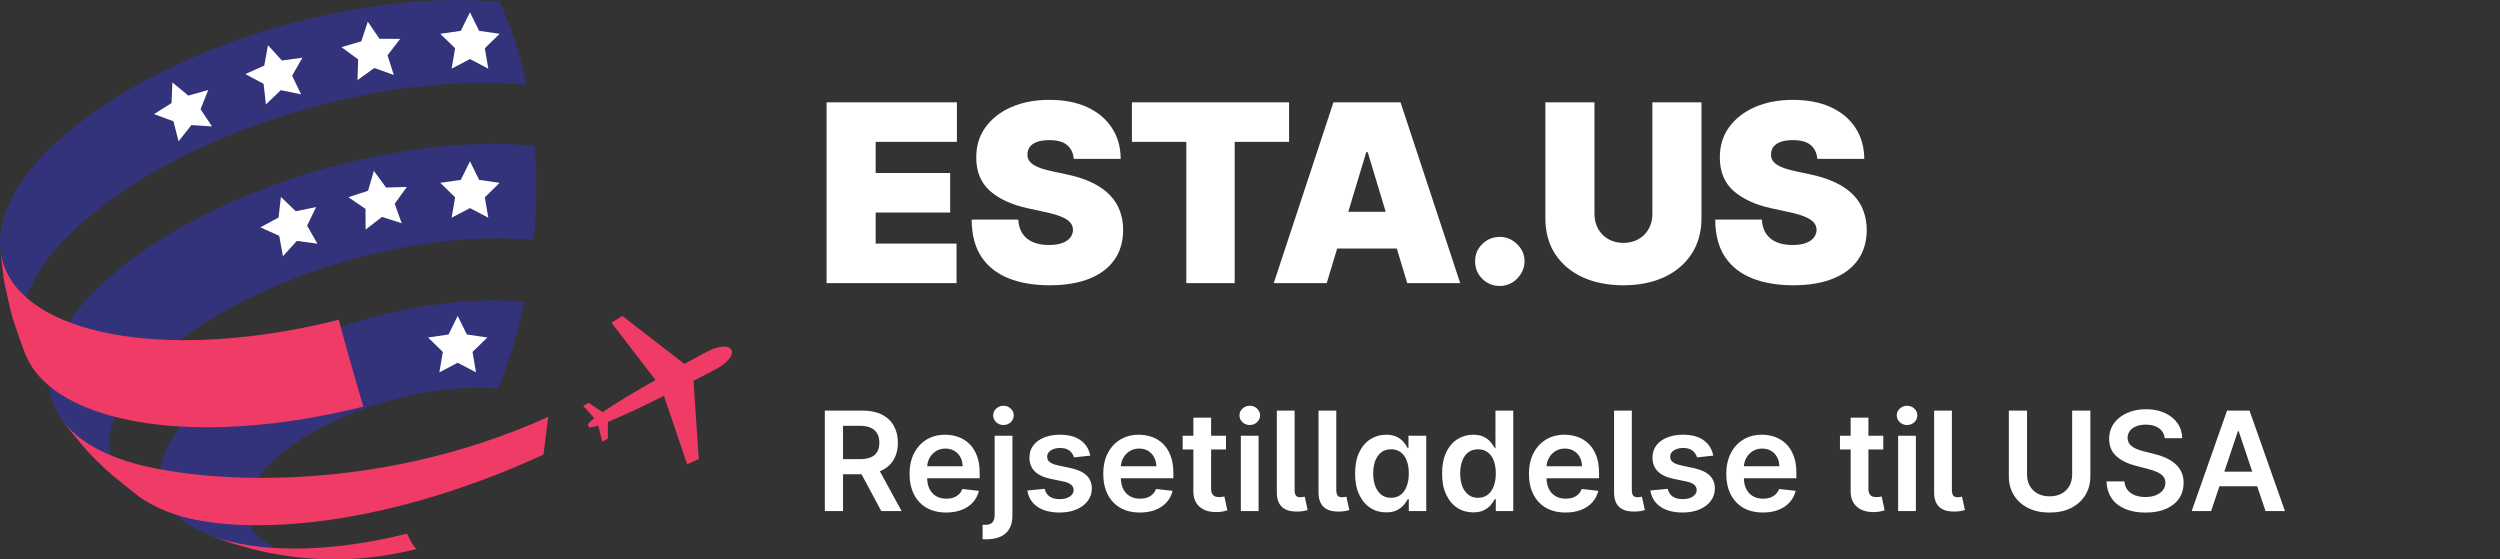
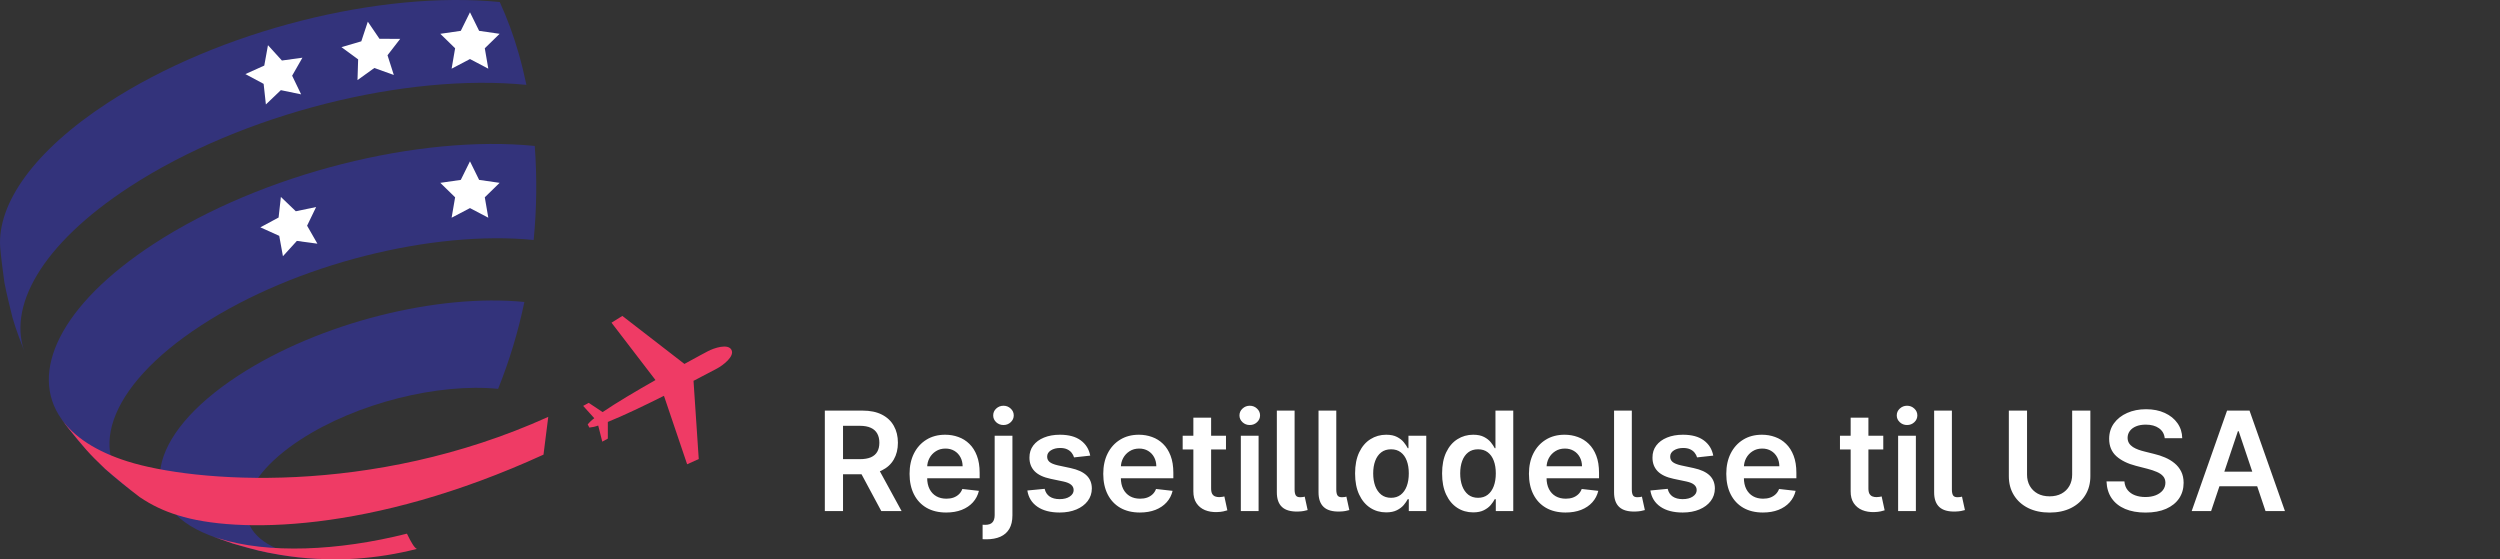
<svg xmlns="http://www.w3.org/2000/svg" width="362" height="81" viewBox="0 0 362 81" fill="none">
  <rect x="0" y="0" width="362" height="81" fill="#333333" stroke="none" />
-   <path d="M119.688 41V14.818H138.557V20.546H126.795V25.046H137.585V30.773H126.795V35.273H138.506V41H119.688ZM155.476 23C155.407 22.148 155.088 21.483 154.517 21.006C153.954 20.528 153.098 20.29 151.947 20.29C151.214 20.29 150.613 20.379 150.145 20.558C149.684 20.729 149.344 20.963 149.122 21.261C148.9 21.56 148.785 21.901 148.777 22.284C148.76 22.599 148.815 22.885 148.943 23.141C149.079 23.388 149.292 23.614 149.582 23.818C149.872 24.014 150.243 24.193 150.694 24.355C151.146 24.517 151.683 24.662 152.305 24.79L154.453 25.25C155.902 25.557 157.142 25.962 158.173 26.465C159.204 26.967 160.048 27.56 160.704 28.241C161.361 28.915 161.842 29.673 162.149 30.517C162.464 31.361 162.626 32.281 162.635 33.278C162.626 35 162.196 36.457 161.344 37.651C160.491 38.844 159.273 39.751 157.687 40.374C156.111 40.996 154.214 41.307 151.998 41.307C149.723 41.307 147.737 40.97 146.041 40.297C144.354 39.624 143.041 38.588 142.104 37.19C141.175 35.784 140.706 33.986 140.697 31.796H147.447C147.49 32.597 147.69 33.27 148.048 33.815C148.406 34.361 148.909 34.774 149.557 35.055C150.213 35.337 150.993 35.477 151.896 35.477C152.655 35.477 153.29 35.383 153.801 35.196C154.312 35.008 154.7 34.749 154.964 34.416C155.229 34.084 155.365 33.705 155.373 33.278C155.365 32.878 155.233 32.528 154.977 32.23C154.73 31.923 154.321 31.651 153.75 31.412C153.179 31.165 152.407 30.935 151.436 30.722L148.828 30.159C146.51 29.656 144.682 28.817 143.344 27.641C142.014 26.456 141.354 24.841 141.362 22.796C141.354 21.134 141.797 19.68 142.692 18.436C143.595 17.183 144.844 16.207 146.437 15.508C148.04 14.81 149.876 14.46 151.947 14.46C154.061 14.46 155.889 14.814 157.432 15.521C158.974 16.229 160.163 17.226 160.998 18.513C161.842 19.791 162.268 21.287 162.277 23H155.476ZM163.903 20.546V14.818H186.658V20.546H178.783V41H171.778V20.546H163.903ZM192.11 41H184.439L193.081 14.818H202.797L211.439 41H203.769L198.042 22.028H197.837L192.11 41ZM190.678 30.671H205.099V35.989H190.678V30.671ZM217.179 41.409C216.19 41.409 215.342 41.064 214.635 40.374C213.936 39.675 213.591 38.827 213.599 37.83C213.591 36.858 213.936 36.027 214.635 35.337C215.342 34.646 216.19 34.301 217.179 34.301C218.116 34.301 218.943 34.646 219.659 35.337C220.383 36.027 220.75 36.858 220.758 37.83C220.75 38.494 220.575 39.099 220.234 39.645C219.902 40.182 219.467 40.612 218.93 40.936C218.393 41.251 217.809 41.409 217.179 41.409ZM239.265 14.818H246.373V31.591C246.373 33.585 245.896 35.311 244.942 36.769C243.996 38.217 242.675 39.338 240.978 40.131C239.282 40.915 237.314 41.307 235.072 41.307C232.814 41.307 230.836 40.915 229.14 40.131C227.444 39.338 226.123 38.217 225.177 36.769C224.24 35.311 223.771 33.585 223.771 31.591V14.818H230.879V30.977C230.879 31.787 231.058 32.511 231.416 33.151C231.774 33.781 232.268 34.276 232.899 34.633C233.538 34.992 234.263 35.17 235.072 35.17C235.89 35.17 236.615 34.992 237.246 34.633C237.876 34.276 238.371 33.781 238.728 33.151C239.086 32.511 239.265 31.787 239.265 30.977V14.818ZM263.145 23C263.077 22.148 262.757 21.483 262.186 21.006C261.624 20.528 260.767 20.29 259.617 20.29C258.884 20.29 258.283 20.379 257.814 20.558C257.354 20.729 257.013 20.963 256.791 21.261C256.57 21.56 256.455 21.901 256.446 22.284C256.429 22.599 256.485 22.885 256.613 23.141C256.749 23.388 256.962 23.614 257.252 23.818C257.541 24.014 257.912 24.193 258.364 24.355C258.816 24.517 259.353 24.662 259.975 24.79L262.122 25.25C263.571 25.557 264.811 25.962 265.843 26.465C266.874 26.967 267.718 27.56 268.374 28.241C269.03 28.915 269.512 29.673 269.818 30.517C270.134 31.361 270.296 32.281 270.304 33.278C270.296 35 269.865 36.457 269.013 37.651C268.161 38.844 266.942 39.751 265.357 40.374C263.78 40.996 261.884 41.307 259.668 41.307C257.392 41.307 255.407 40.97 253.711 40.297C252.023 39.624 250.711 38.588 249.773 37.19C248.844 35.784 248.375 33.986 248.367 31.796H255.117C255.159 32.597 255.36 33.27 255.718 33.815C256.076 34.361 256.578 34.774 257.226 35.055C257.882 35.337 258.662 35.477 259.566 35.477C260.324 35.477 260.959 35.383 261.47 35.196C261.982 35.008 262.37 34.749 262.634 34.416C262.898 34.084 263.034 33.705 263.043 33.278C263.034 32.878 262.902 32.528 262.647 32.23C262.399 31.923 261.99 31.651 261.419 31.412C260.848 31.165 260.077 30.935 259.105 30.722L256.497 30.159C254.179 29.656 252.351 28.817 251.013 27.641C249.684 26.456 249.023 24.841 249.032 22.796C249.023 21.134 249.466 19.68 250.361 18.436C251.265 17.183 252.513 16.207 254.107 15.508C255.709 14.81 257.546 14.46 259.617 14.46C261.73 14.46 263.559 14.814 265.101 15.521C266.644 16.229 267.833 17.226 268.668 18.513C269.512 19.791 269.938 21.287 269.946 23H263.145Z" fill="white" />
  <path d="M119.435 74V59.455H124.889C126.007 59.455 126.944 59.649 127.702 60.037C128.464 60.425 129.039 60.97 129.428 61.67C129.821 62.367 130.017 63.178 130.017 64.106C130.017 65.039 129.818 65.849 129.42 66.535C129.027 67.217 128.447 67.745 127.68 68.119C126.913 68.489 125.971 68.673 124.854 68.673H120.969V66.486H124.499C125.152 66.486 125.687 66.396 126.104 66.216C126.52 66.031 126.828 65.764 127.027 65.413C127.231 65.058 127.332 64.623 127.332 64.106C127.332 63.59 127.231 63.15 127.027 62.785C126.823 62.416 126.513 62.137 126.097 61.947C125.68 61.753 125.143 61.656 124.484 61.656H122.07V74H119.435ZM126.949 67.409L130.55 74H127.609L124.072 67.409H126.949ZM137.002 74.213C135.908 74.213 134.964 73.986 134.168 73.531C133.378 73.072 132.769 72.423 132.343 71.585C131.917 70.742 131.704 69.751 131.704 68.609C131.704 67.487 131.917 66.502 132.343 65.655C132.774 64.803 133.375 64.14 134.147 63.666C134.919 63.188 135.826 62.949 136.867 62.949C137.54 62.949 138.174 63.058 138.771 63.276C139.372 63.489 139.902 63.82 140.362 64.27C140.826 64.72 141.19 65.293 141.455 65.989C141.72 66.68 141.853 67.504 141.853 68.46V69.249H132.911V67.516H139.388C139.384 67.023 139.277 66.585 139.069 66.202C138.861 65.813 138.569 65.508 138.195 65.285C137.826 65.063 137.395 64.952 136.903 64.952C136.377 64.952 135.915 65.079 135.518 65.335C135.12 65.586 134.81 65.918 134.587 66.329C134.37 66.737 134.258 67.184 134.254 67.672V69.185C134.254 69.819 134.37 70.364 134.602 70.818C134.834 71.268 135.158 71.614 135.575 71.855C135.991 72.092 136.479 72.21 137.038 72.21C137.412 72.21 137.75 72.158 138.053 72.054C138.356 71.945 138.619 71.787 138.842 71.578C139.064 71.37 139.232 71.112 139.346 70.804L141.746 71.074C141.595 71.708 141.306 72.262 140.88 72.736C140.459 73.204 139.919 73.569 139.261 73.829C138.603 74.085 137.85 74.213 137.002 74.213ZM144.028 63.091H146.599V74.625C146.599 75.411 146.45 76.06 146.152 76.571C145.853 77.082 145.422 77.463 144.859 77.715C144.296 77.965 143.611 78.091 142.806 78.091C142.712 78.091 142.624 78.088 142.544 78.084C142.463 78.084 142.376 78.081 142.281 78.077V75.981C142.352 75.986 142.416 75.989 142.473 75.989C142.529 75.993 142.589 75.996 142.65 75.996C143.143 75.996 143.495 75.875 143.708 75.633C143.922 75.397 144.028 75.049 144.028 74.59V63.091ZM145.306 61.543C144.895 61.543 144.542 61.408 144.248 61.138C143.959 60.863 143.815 60.534 143.815 60.151C143.815 59.762 143.959 59.433 144.248 59.163C144.542 58.889 144.895 58.751 145.306 58.751C145.714 58.751 146.062 58.889 146.35 59.163C146.644 59.433 146.791 59.762 146.791 60.151C146.791 60.534 146.644 60.863 146.35 61.138C146.062 61.408 145.714 61.543 145.306 61.543ZM157.865 65.974L155.521 66.23C155.455 65.993 155.339 65.771 155.173 65.562C155.012 65.354 154.795 65.186 154.52 65.058C154.245 64.93 153.909 64.867 153.511 64.867C152.976 64.867 152.527 64.983 152.162 65.215C151.802 65.447 151.625 65.747 151.629 66.117C151.625 66.434 151.741 66.692 151.977 66.891C152.219 67.09 152.616 67.253 153.17 67.381L155.031 67.778C156.063 68.001 156.83 68.354 157.332 68.837C157.839 69.32 158.095 69.952 158.099 70.733C158.095 71.419 157.893 72.026 157.496 72.551C157.103 73.072 156.556 73.479 155.855 73.773C155.154 74.066 154.349 74.213 153.44 74.213C152.105 74.213 151.03 73.934 150.216 73.375C149.402 72.812 148.916 72.028 148.76 71.024L151.267 70.783C151.381 71.275 151.622 71.647 151.991 71.898C152.361 72.149 152.841 72.274 153.433 72.274C154.044 72.274 154.534 72.149 154.903 71.898C155.277 71.647 155.464 71.337 155.464 70.967C155.464 70.655 155.344 70.397 155.102 70.193C154.866 69.99 154.496 69.833 153.994 69.724L152.134 69.334C151.087 69.116 150.313 68.749 149.811 68.233C149.309 67.712 149.061 67.054 149.065 66.258C149.061 65.586 149.243 65.004 149.612 64.511C149.986 64.014 150.505 63.631 151.168 63.361C151.835 63.086 152.605 62.949 153.476 62.949C154.754 62.949 155.76 63.221 156.494 63.766C157.233 64.31 157.69 65.046 157.865 65.974ZM165.049 74.213C163.955 74.213 163.011 73.986 162.215 73.531C161.424 73.072 160.816 72.423 160.39 71.585C159.964 70.742 159.751 69.751 159.751 68.609C159.751 67.487 159.964 66.502 160.39 65.655C160.821 64.803 161.422 64.14 162.194 63.666C162.966 63.188 163.872 62.949 164.914 62.949C165.586 62.949 166.221 63.058 166.817 63.276C167.419 63.489 167.949 63.82 168.408 64.27C168.872 64.72 169.237 65.293 169.502 65.989C169.767 66.68 169.9 67.504 169.9 68.46V69.249H160.958V67.516H167.435C167.431 67.023 167.324 66.585 167.116 66.202C166.907 65.813 166.616 65.508 166.242 65.285C165.873 65.063 165.442 64.952 164.95 64.952C164.424 64.952 163.962 65.079 163.565 65.335C163.167 65.586 162.857 65.918 162.634 66.329C162.416 66.737 162.305 67.184 162.3 67.672V69.185C162.3 69.819 162.416 70.364 162.648 70.818C162.88 71.268 163.205 71.614 163.621 71.855C164.038 72.092 164.526 72.21 165.085 72.21C165.459 72.21 165.797 72.158 166.1 72.054C166.403 71.945 166.666 71.787 166.888 71.578C167.111 71.37 167.279 71.112 167.393 70.804L169.793 71.074C169.642 71.708 169.353 72.262 168.927 72.736C168.505 73.204 167.966 73.569 167.308 73.829C166.649 74.085 165.897 74.213 165.049 74.213ZM177.522 63.091V65.079H171.251V63.091H177.522ZM172.799 60.477H175.37V70.719C175.37 71.064 175.422 71.329 175.527 71.514C175.636 71.694 175.778 71.817 175.953 71.883C176.128 71.95 176.322 71.983 176.535 71.983C176.696 71.983 176.843 71.971 176.975 71.947C177.113 71.924 177.217 71.903 177.288 71.883L177.721 73.894C177.584 73.941 177.387 73.993 177.132 74.05C176.881 74.106 176.573 74.14 176.208 74.149C175.565 74.168 174.984 74.071 174.468 73.858C173.952 73.64 173.543 73.304 173.24 72.849C172.941 72.395 172.795 71.827 172.799 71.145V60.477ZM179.673 74V63.091H182.244V74H179.673ZM180.965 61.543C180.558 61.543 180.208 61.408 179.914 61.138C179.621 60.863 179.474 60.534 179.474 60.151C179.474 59.762 179.621 59.433 179.914 59.163C180.208 58.889 180.558 58.751 180.965 58.751C181.377 58.751 181.728 58.889 182.016 59.163C182.31 59.433 182.457 59.762 182.457 60.151C182.457 60.534 182.31 60.863 182.016 61.138C181.728 61.408 181.377 61.543 180.965 61.543ZM184.887 59.455H187.458V70.875C187.458 71.282 187.52 71.573 187.643 71.749C187.766 71.924 187.984 72.007 188.297 71.997C188.467 71.992 188.595 71.983 188.68 71.969C188.77 71.95 188.85 71.931 188.922 71.912L189.348 73.858C189.196 73.905 189.007 73.95 188.779 73.993C188.557 74.035 188.282 74.062 187.956 74.071C186.914 74.099 186.142 73.882 185.64 73.418C185.138 72.954 184.887 72.246 184.887 71.294V59.455ZM190.923 59.455H193.494V70.875C193.494 71.282 193.555 71.573 193.678 71.749C193.801 71.924 194.019 72.007 194.332 71.997C194.502 71.992 194.63 71.983 194.715 71.969C194.805 71.95 194.886 71.931 194.957 71.912L195.383 73.858C195.231 73.905 195.042 73.95 194.815 73.993C194.592 74.035 194.317 74.062 193.991 74.071C192.949 74.099 192.177 73.882 191.675 73.418C191.174 72.954 190.923 72.246 190.923 71.294V59.455ZM200.713 74.192C199.856 74.192 199.089 73.972 198.412 73.531C197.735 73.091 197.2 72.452 196.807 71.614C196.414 70.776 196.217 69.758 196.217 68.56C196.217 67.347 196.416 66.325 196.814 65.492C197.216 64.653 197.759 64.021 198.44 63.595C199.122 63.164 199.882 62.949 200.72 62.949C201.359 62.949 201.885 63.058 202.297 63.276C202.709 63.489 203.036 63.747 203.277 64.05C203.518 64.348 203.705 64.63 203.838 64.895H203.945V63.091H206.523V74H203.994V72.281H203.838C203.705 72.546 203.514 72.828 203.263 73.126C203.012 73.42 202.68 73.671 202.268 73.879C201.857 74.088 201.338 74.192 200.713 74.192ZM201.43 72.082C201.975 72.082 202.439 71.936 202.822 71.642C203.206 71.344 203.497 70.93 203.696 70.399C203.895 69.869 203.994 69.251 203.994 68.546C203.994 67.84 203.895 67.227 203.696 66.706C203.502 66.185 203.213 65.78 202.83 65.492C202.451 65.203 201.984 65.058 201.43 65.058C200.857 65.058 200.379 65.207 199.996 65.506C199.612 65.804 199.323 66.216 199.129 66.742C198.935 67.267 198.838 67.868 198.838 68.546C198.838 69.227 198.935 69.836 199.129 70.371C199.328 70.901 199.619 71.32 200.003 71.628C200.391 71.931 200.867 72.082 201.43 72.082ZM213.311 74.192C212.454 74.192 211.687 73.972 211.01 73.531C210.333 73.091 209.797 72.452 209.404 71.614C209.011 70.776 208.815 69.758 208.815 68.56C208.815 67.347 209.014 66.325 209.412 65.492C209.814 64.653 210.356 64.021 211.038 63.595C211.72 63.164 212.48 62.949 213.318 62.949C213.957 62.949 214.483 63.058 214.895 63.276C215.306 63.489 215.633 63.747 215.875 64.05C216.116 64.348 216.303 64.63 216.436 64.895H216.542V59.455H219.12V74H216.592V72.281H216.436C216.303 72.546 216.111 72.828 215.86 73.126C215.609 73.42 215.278 73.671 214.866 73.879C214.454 74.088 213.936 74.192 213.311 74.192ZM214.028 72.082C214.573 72.082 215.037 71.936 215.42 71.642C215.804 71.344 216.095 70.93 216.294 70.399C216.493 69.869 216.592 69.251 216.592 68.546C216.592 67.84 216.493 67.227 216.294 66.706C216.1 66.185 215.811 65.78 215.427 65.492C215.048 65.203 214.582 65.058 214.028 65.058C213.455 65.058 212.977 65.207 212.593 65.506C212.21 65.804 211.921 66.216 211.727 66.742C211.533 67.267 211.436 67.868 211.436 68.546C211.436 69.227 211.533 69.836 211.727 70.371C211.926 70.901 212.217 71.32 212.6 71.628C212.989 71.931 213.465 72.082 214.028 72.082ZM226.69 74.213C225.596 74.213 224.651 73.986 223.856 73.531C223.065 73.072 222.457 72.423 222.031 71.585C221.604 70.742 221.391 69.751 221.391 68.609C221.391 67.487 221.604 66.502 222.031 65.655C222.461 64.803 223.063 64.14 223.835 63.666C224.606 63.188 225.513 62.949 226.555 62.949C227.227 62.949 227.862 63.058 228.458 63.276C229.059 63.489 229.59 63.82 230.049 64.27C230.513 64.72 230.878 65.293 231.143 65.989C231.408 66.68 231.54 67.504 231.54 68.46V69.249H222.599V67.516H229.076C229.071 67.023 228.965 66.585 228.756 66.202C228.548 65.813 228.257 65.508 227.883 65.285C227.513 65.063 227.083 64.952 226.59 64.952C226.065 64.952 225.603 65.079 225.205 65.335C224.808 65.586 224.497 65.918 224.275 66.329C224.057 66.737 223.946 67.184 223.941 67.672V69.185C223.941 69.819 224.057 70.364 224.289 70.818C224.521 71.268 224.845 71.614 225.262 71.855C225.679 72.092 226.166 72.21 226.725 72.21C227.099 72.21 227.438 72.158 227.741 72.054C228.044 71.945 228.307 71.787 228.529 71.578C228.752 71.37 228.92 71.112 229.033 70.804L231.434 71.074C231.282 71.708 230.994 72.262 230.567 72.736C230.146 73.204 229.606 73.569 228.948 73.829C228.29 74.085 227.537 74.213 226.69 74.213ZM233.716 59.455H236.287V70.875C236.287 71.282 236.348 71.573 236.471 71.749C236.594 71.924 236.812 72.007 237.125 71.997C237.295 71.992 237.423 71.983 237.508 71.969C237.598 71.95 237.679 71.931 237.75 71.912L238.176 73.858C238.024 73.905 237.835 73.95 237.608 73.993C237.385 74.035 237.11 74.062 236.784 74.071C235.742 74.099 234.97 73.882 234.468 73.418C233.967 72.954 233.716 72.246 233.716 71.294V59.455ZM248.08 65.974L245.736 66.23C245.67 65.993 245.554 65.771 245.388 65.562C245.227 65.354 245.009 65.186 244.735 65.058C244.46 64.93 244.124 64.867 243.726 64.867C243.191 64.867 242.741 64.983 242.377 65.215C242.017 65.447 241.839 65.747 241.844 66.117C241.839 66.434 241.955 66.692 242.192 66.891C242.434 67.09 242.831 67.253 243.385 67.381L245.246 67.778C246.278 68.001 247.045 68.354 247.547 68.837C248.054 69.32 248.31 69.952 248.314 70.733C248.31 71.419 248.108 72.026 247.711 72.551C247.318 73.072 246.771 73.479 246.07 73.773C245.369 74.066 244.564 74.213 243.655 74.213C242.32 74.213 241.245 73.934 240.431 73.375C239.616 72.812 239.131 72.028 238.975 71.024L241.482 70.783C241.596 71.275 241.837 71.647 242.206 71.898C242.576 72.149 243.056 72.274 243.648 72.274C244.259 72.274 244.749 72.149 245.118 71.898C245.492 71.647 245.679 71.337 245.679 70.967C245.679 70.655 245.559 70.397 245.317 70.193C245.08 69.99 244.711 69.833 244.209 69.724L242.348 69.334C241.302 69.116 240.528 68.749 240.026 68.233C239.524 67.712 239.275 67.054 239.28 66.258C239.275 65.586 239.458 65.004 239.827 64.511C240.201 64.014 240.72 63.631 241.382 63.361C242.05 63.086 242.819 62.949 243.691 62.949C244.969 62.949 245.975 63.221 246.709 63.766C247.448 64.31 247.905 65.046 248.08 65.974ZM255.264 74.213C254.17 74.213 253.225 73.986 252.43 73.531C251.639 73.072 251.031 72.423 250.605 71.585C250.179 70.742 249.966 69.751 249.966 68.609C249.966 67.487 250.179 66.502 250.605 65.655C251.036 64.803 251.637 64.14 252.409 63.666C253.181 63.188 254.087 62.949 255.129 62.949C255.801 62.949 256.436 63.058 257.032 63.276C257.634 63.489 258.164 63.82 258.623 64.27C259.087 64.72 259.452 65.293 259.717 65.989C259.982 66.68 260.115 67.504 260.115 68.46V69.249H251.173V67.516H257.65C257.645 67.023 257.539 66.585 257.331 66.202C257.122 65.813 256.831 65.508 256.457 65.285C256.088 65.063 255.657 64.952 255.164 64.952C254.639 64.952 254.177 65.079 253.779 65.335C253.382 65.586 253.072 65.918 252.849 66.329C252.631 66.737 252.52 67.184 252.515 67.672V69.185C252.515 69.819 252.631 70.364 252.863 70.818C253.095 71.268 253.42 71.614 253.836 71.855C254.253 72.092 254.741 72.21 255.299 72.21C255.673 72.21 256.012 72.158 256.315 72.054C256.618 71.945 256.881 71.787 257.103 71.578C257.326 71.37 257.494 71.112 257.608 70.804L260.008 71.074C259.857 71.708 259.568 72.262 259.142 72.736C258.72 73.204 258.181 73.569 257.522 73.829C256.864 74.085 256.111 74.213 255.264 74.213ZM272.698 63.091V65.079H266.427V63.091H272.698ZM267.975 60.477H270.546V70.719C270.546 71.064 270.598 71.329 270.702 71.514C270.811 71.694 270.953 71.817 271.129 71.883C271.304 71.95 271.498 71.983 271.711 71.983C271.872 71.983 272.019 71.971 272.151 71.947C272.289 71.924 272.393 71.903 272.464 71.883L272.897 73.894C272.76 73.941 272.563 73.993 272.308 74.05C272.057 74.106 271.749 74.14 271.384 74.149C270.74 74.168 270.16 74.071 269.644 73.858C269.128 73.64 268.719 73.304 268.415 72.849C268.117 72.395 267.97 71.827 267.975 71.145V60.477ZM274.848 74V63.091H277.419V74H274.848ZM276.141 61.543C275.734 61.543 275.383 61.408 275.09 61.138C274.796 60.863 274.65 60.534 274.65 60.151C274.65 59.762 274.796 59.433 275.09 59.163C275.383 58.889 275.734 58.751 276.141 58.751C276.553 58.751 276.903 58.889 277.192 59.163C277.486 59.433 277.632 59.762 277.632 60.151C277.632 60.534 277.486 60.863 277.192 61.138C276.903 61.408 276.553 61.543 276.141 61.543ZM280.063 59.455H282.634V70.875C282.634 71.282 282.696 71.573 282.819 71.749C282.942 71.924 283.16 72.007 283.472 71.997C283.643 71.992 283.771 71.983 283.856 71.969C283.946 71.95 284.026 71.931 284.097 71.912L284.523 73.858C284.372 73.905 284.183 73.95 283.955 73.993C283.733 74.035 283.458 74.062 283.131 74.071C282.09 74.099 281.318 73.882 280.816 73.418C280.314 72.954 280.063 72.246 280.063 71.294V59.455ZM300.049 59.455H302.684V68.957C302.684 69.999 302.438 70.915 301.945 71.706C301.458 72.497 300.771 73.115 299.886 73.56C299 74 297.966 74.22 296.782 74.22C295.594 74.22 294.557 74 293.671 73.56C292.786 73.115 292.099 72.497 291.612 71.706C291.124 70.915 290.88 69.999 290.88 68.957V59.455H293.515V68.737C293.515 69.343 293.647 69.883 293.913 70.356C294.183 70.83 294.561 71.202 295.049 71.472C295.537 71.737 296.114 71.869 296.782 71.869C297.45 71.869 298.027 71.737 298.515 71.472C299.007 71.202 299.386 70.83 299.651 70.356C299.916 69.883 300.049 69.343 300.049 68.737V59.455ZM313.453 63.453C313.386 62.833 313.107 62.35 312.615 62.004C312.127 61.659 311.493 61.486 310.711 61.486C310.162 61.486 309.691 61.569 309.298 61.734C308.905 61.9 308.604 62.125 308.396 62.409C308.188 62.693 308.081 63.017 308.076 63.382C308.076 63.685 308.145 63.948 308.282 64.171C308.424 64.393 308.616 64.582 308.858 64.739C309.099 64.89 309.367 65.018 309.66 65.122C309.954 65.226 310.25 65.314 310.548 65.385L311.912 65.726C312.461 65.854 312.989 66.026 313.495 66.244C314.007 66.462 314.464 66.737 314.866 67.068C315.273 67.4 315.595 67.8 315.832 68.269C316.069 68.737 316.187 69.287 316.187 69.916C316.187 70.769 315.969 71.519 315.534 72.168C315.098 72.812 314.468 73.316 313.645 73.68C312.825 74.04 311.833 74.22 310.669 74.22C309.537 74.22 308.555 74.045 307.721 73.695C306.893 73.344 306.244 72.833 305.775 72.16C305.311 71.488 305.06 70.669 305.022 69.703H307.615C307.653 70.21 307.809 70.631 308.083 70.967C308.358 71.303 308.716 71.555 309.156 71.72C309.601 71.886 310.098 71.969 310.647 71.969C311.22 71.969 311.722 71.883 312.153 71.713C312.589 71.538 312.93 71.296 313.176 70.989C313.422 70.676 313.547 70.312 313.552 69.895C313.547 69.516 313.436 69.204 313.218 68.957C313.001 68.706 312.695 68.498 312.302 68.332C311.914 68.162 311.459 68.01 310.939 67.878L309.284 67.452C308.086 67.144 307.139 66.678 306.443 66.053C305.752 65.423 305.406 64.587 305.406 63.545C305.406 62.688 305.638 61.938 306.102 61.294C306.571 60.65 307.208 60.151 308.012 59.795C308.817 59.436 309.729 59.256 310.747 59.256C311.779 59.256 312.683 59.436 313.46 59.795C314.241 60.151 314.854 60.645 315.299 61.28C315.744 61.91 315.974 62.634 315.988 63.453H313.453ZM320.17 74H317.357L322.478 59.455H325.731L330.859 74H328.046L324.161 62.438H324.048L320.17 74ZM320.262 68.297H327.933V70.413H320.262V68.297Z" fill="white" />
  <g clip-path="url(#clip0_519_59)">
    <path d="M102.48 50.869C102.299 50.965 100.954 51.674 99.081 52.709V52.677L90.117 45.747L88.546 46.725L94.913 55.032C92.142 56.607 89.207 58.338 87.261 59.671L85.248 58.334L84.442 58.773L86.053 60.561C85.697 60.816 85.376 61.118 85.099 61.459L85.34 61.914C85.778 61.871 86.209 61.773 86.621 61.62L87.209 63.951L88.014 63.512V61.096C90.217 60.211 93.29 58.741 96.141 57.315L99.496 67.225L101.179 66.468L100.422 55.165H100.386C102.279 54.187 103.628 53.47 103.805 53.373C104.731 52.878 106.411 51.581 105.911 50.651C105.412 49.721 103.402 50.377 102.48 50.869Z" fill="#EF3B65" />
    <path d="M50.465 80.96C47.71 81.008 47.545 81.012 45.942 80.932C44.124 80.839 42.313 80.644 40.517 80.348C38.234 79.967 35.98 79.429 33.772 78.737C32.709 78.359 31.283 77.883 30.236 77.465C19.387 73.192 21.106 63.11 34.529 54.368C46.337 46.677 63.424 42.485 75.929 43.725C75.037 48.023 73.765 52.233 72.127 56.305C63.481 55.447 51.669 58.346 43.51 63.661C33.844 69.959 32.954 77.263 41.536 79.981C44.355 80.871 47.831 81.157 51.576 80.915L50.465 80.976" fill="#33337B" />
    <path d="M15.203 67.865C11.981 64.644 11.578 64.213 9.476 61.463L8.932 60.718C4.1 53.981 8.719 44.14 22.259 35.318C37.997 25.066 60.779 19.477 77.431 21.132C77.769 25.667 77.717 30.224 77.274 34.75C62.72 33.304 42.834 38.185 29.097 47.136C15.36 56.087 12.142 66.271 20.205 71.964C18.662 70.78 16.6 69.198 15.183 67.865" fill="#33337B" />
    <path d="M1.808 45.98C1.438 44.466 0.93 42.457 0.641 40.927C0.435 39.381 0.145 37.303 0.024 35.765C-0.378 29.475 4.893 21.865 15.61 14.883C31.795 4.341 55.217 -1.405 72.365 0.294C73.461 2.694 74.374 5.173 75.096 7.711C75.526 9.209 75.901 10.739 76.223 12.289C58.862 10.566 35.146 16.384 18.763 27.059C5.977 35.386 0.842 44.591 3.746 51.465C3.129 49.83 2.272 47.659 1.808 45.98Z" fill="#33337B" />
    <path d="M40.671 28.517L42.833 30.59L45.773 29.978L44.468 32.68L45.959 35.285L42.986 34.883L40.969 37.102L40.433 34.15L37.699 32.918L40.341 31.496L40.671 28.517Z" fill="white" />
-     <path d="M54.134 24.74L55.906 27.156L58.906 27.067L57.154 29.499L58.165 32.322L55.31 31.412L52.938 33.244L52.926 30.248L50.445 28.557L53.296 27.619L54.134 24.74Z" fill="white" />
    <path d="M68.052 23.358L69.377 26.048L72.345 26.475L70.198 28.569L70.706 31.525L68.052 30.131L65.394 31.525L65.901 28.569L63.755 26.475L66.723 26.048L68.052 23.358Z" fill="white" />
-     <path d="M66.272 45.747L67.6 48.437L70.569 48.867L68.422 50.961L68.925 53.917L66.272 52.524L63.618 53.917L64.125 50.961L61.978 48.867L64.947 48.437L66.272 45.747Z" fill="white" />
-     <path d="M24.961 11.927L27.264 13.844L30.152 13.03L29.04 15.817L30.703 18.309L27.715 18.112L25.855 20.467L25.118 17.564L22.303 16.521L24.84 14.923L24.961 11.927Z" fill="white" />
    <path d="M38.802 6.543L40.82 8.762L43.792 8.355L42.302 10.961L43.603 13.662L40.667 13.054L38.5 15.124L38.174 12.144L35.532 10.727L38.267 9.495L38.802 6.543Z" fill="white" />
    <path d="M53.26 3.137L54.947 5.617L57.947 5.629L56.111 8.001L57.025 10.856L54.202 9.845L51.766 11.597L51.858 8.597L49.442 6.825L52.317 5.984L53.26 3.137Z" fill="white" />
    <path d="M68.052 1.776L69.377 4.466L72.345 4.896L70.198 6.99L70.706 9.946L68.052 8.549L65.394 9.946L65.901 6.99L63.755 4.896L66.723 4.466L68.052 1.776Z" fill="white" />
    <path d="M58.922 77.275C48.947 79.788 38.822 80.219 31.674 77.96C31.171 77.799 30.695 77.63 30.236 77.448C31.296 77.851 32.697 78.375 33.772 78.721C37.397 79.744 37.759 79.852 40.518 80.332C42.313 80.633 44.124 80.831 45.942 80.924C48.894 81.012 48.894 81.012 50.465 80.952L51.577 80.891C54.544 80.689 57.486 80.217 60.368 79.482C60.034 79.357 59.562 78.604 58.922 77.267" fill="#EF3B65" />
    <path d="M79.388 60.364C53.694 71.98 27.977 69.826 18.452 66.806C13.918 65.373 10.752 63.275 8.932 60.73L9.476 61.475C12.412 65.099 12.718 65.501 15.203 67.877C16.672 69.154 18.674 70.805 20.224 71.976C21.935 73.138 23.813 74.03 25.794 74.622C34.11 77.255 53.694 77.271 78.699 65.832L79.388 60.364Z" fill="#EF3B65" />
-     <path d="M49.047 46.306C35.375 49.753 21.493 50.333 11.699 47.245C4.196 44.873 0.342 40.725 0.02 35.765C0.181 37.315 0.391 39.389 0.636 40.927C0.966 42.449 1.393 44.478 1.804 45.98C2.352 47.635 3.093 49.846 3.741 51.465C5.247 55.028 8.912 57.964 14.796 59.824C24.711 62.965 38.766 62.365 52.611 58.874C52.209 57.501 51.782 56.055 51.351 54.561C50.578 51.875 49.808 49.113 49.043 46.306" fill="#EF3B65" />
  </g>
  <defs>
    <clipPath id="clip0_519_59">
      <rect width="106" height="81" fill="white" />
    </clipPath>
  </defs>
</svg>